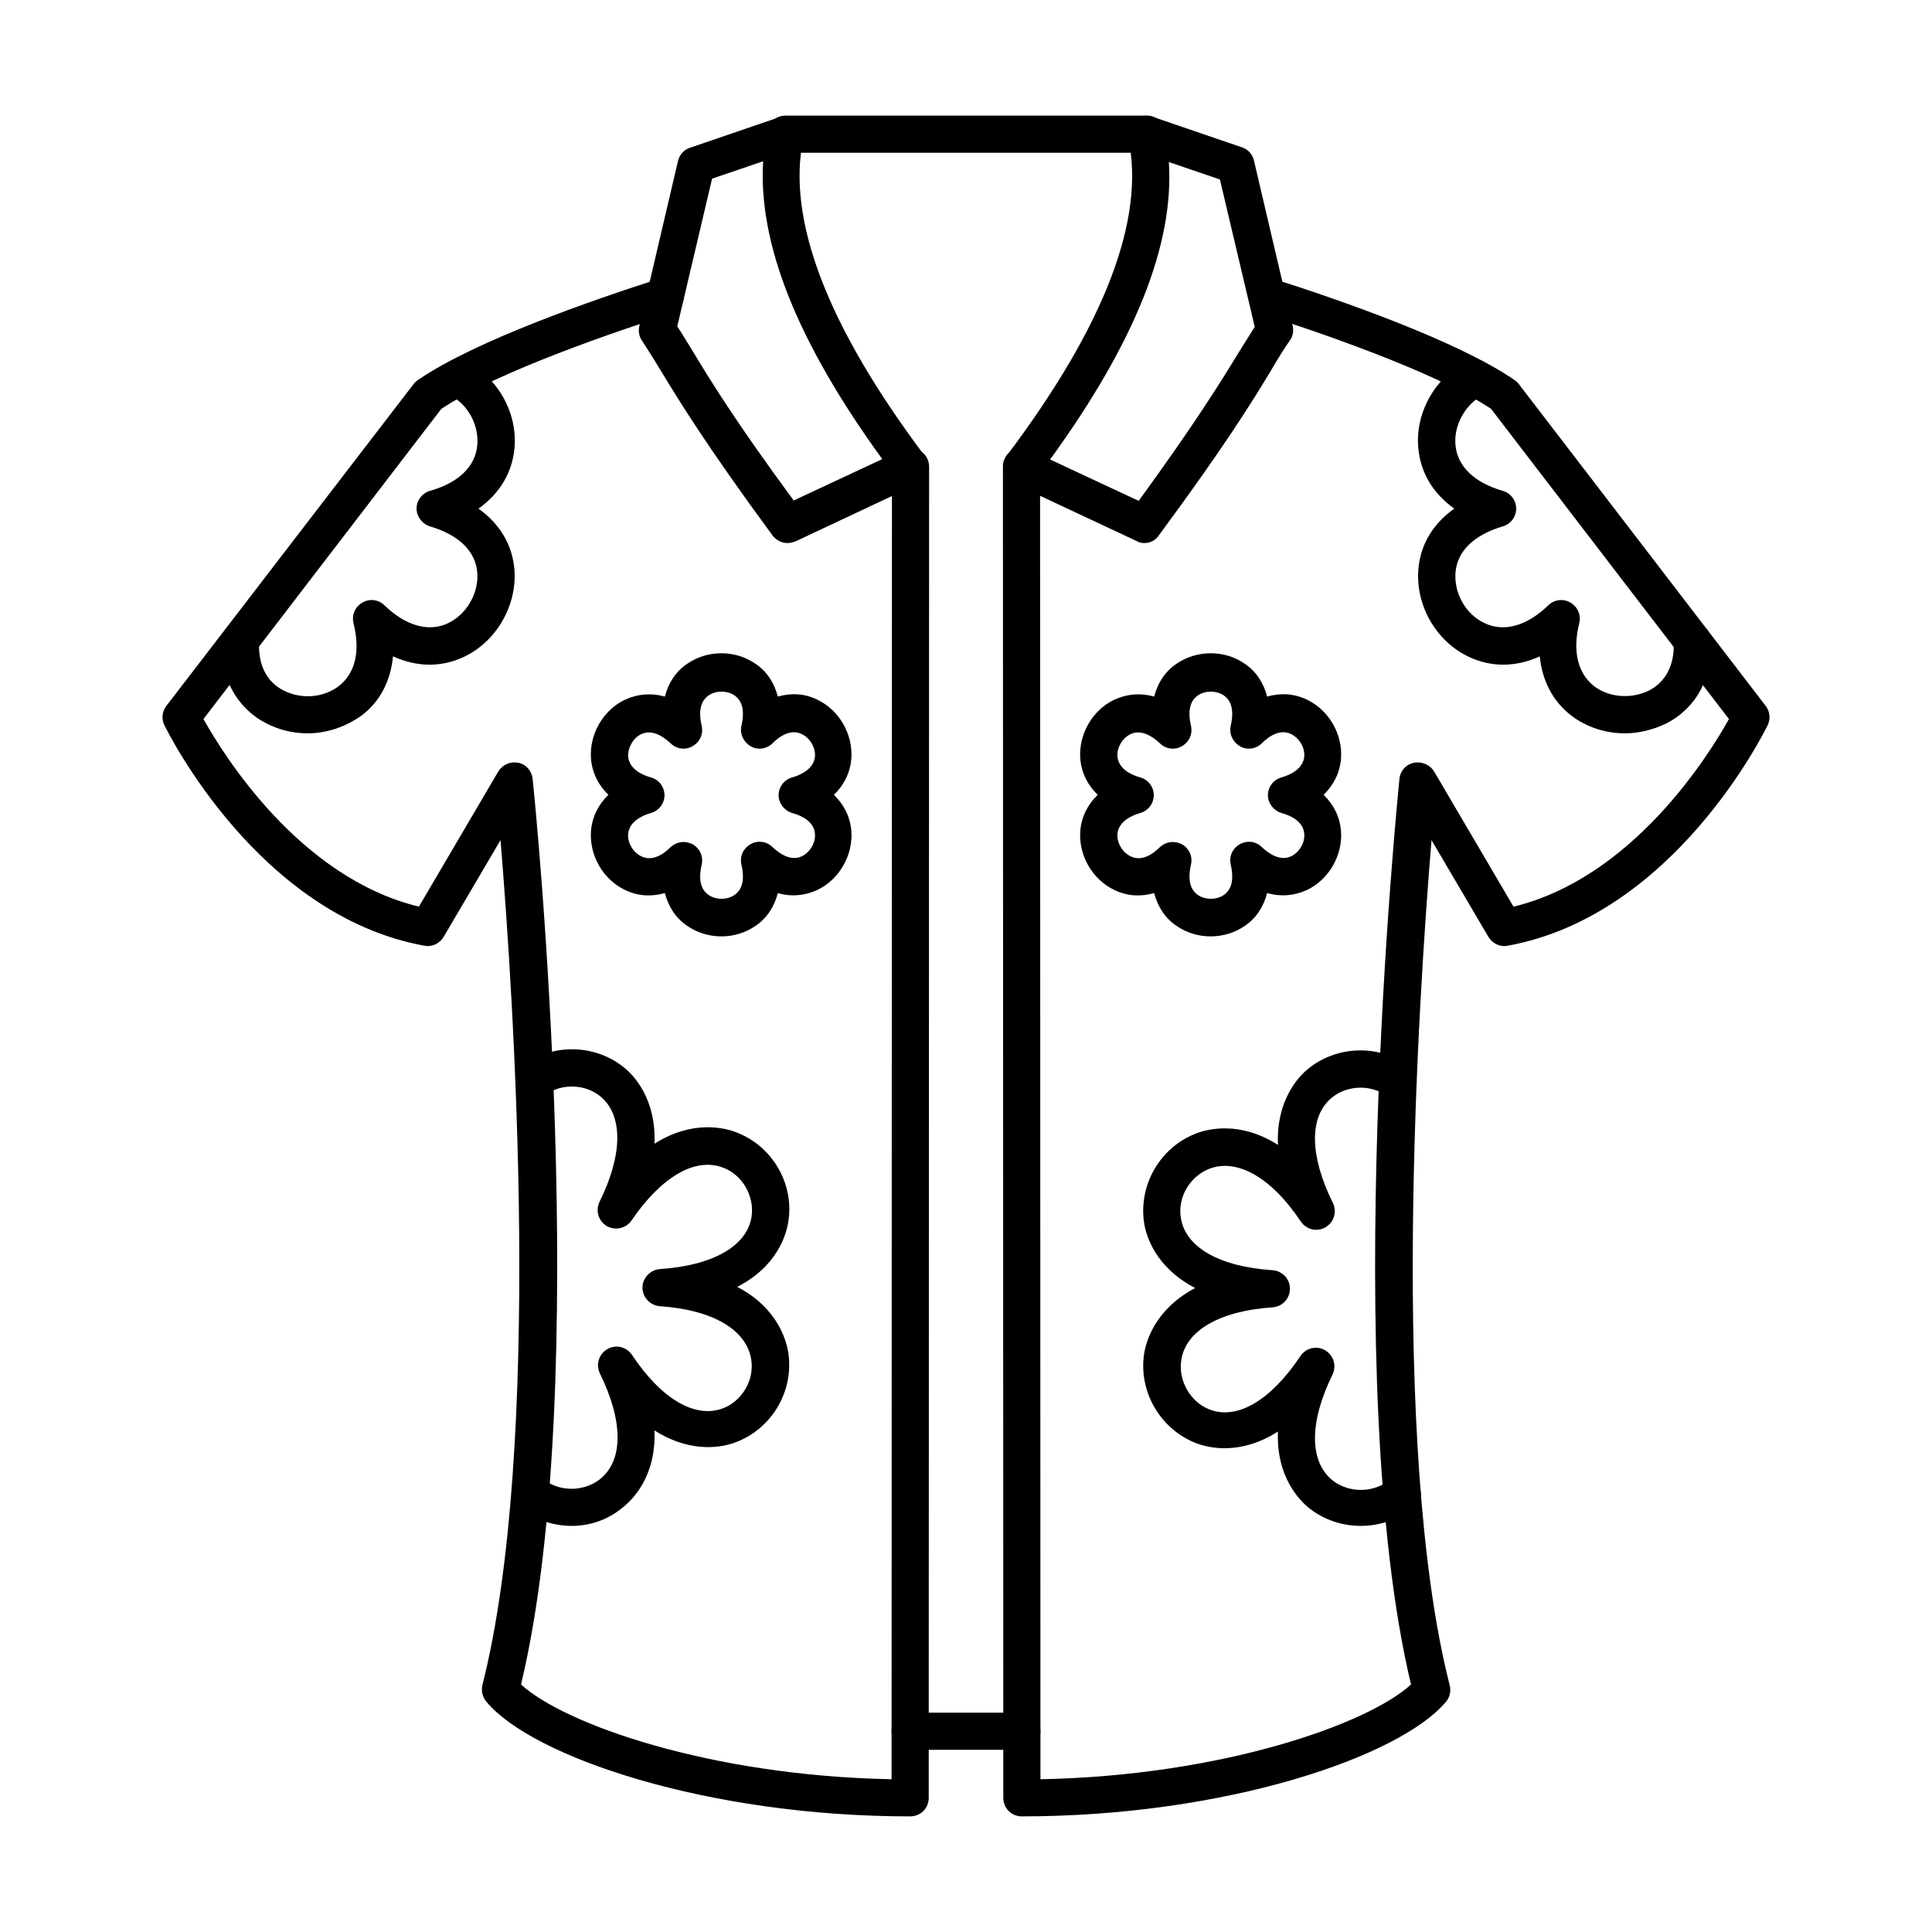
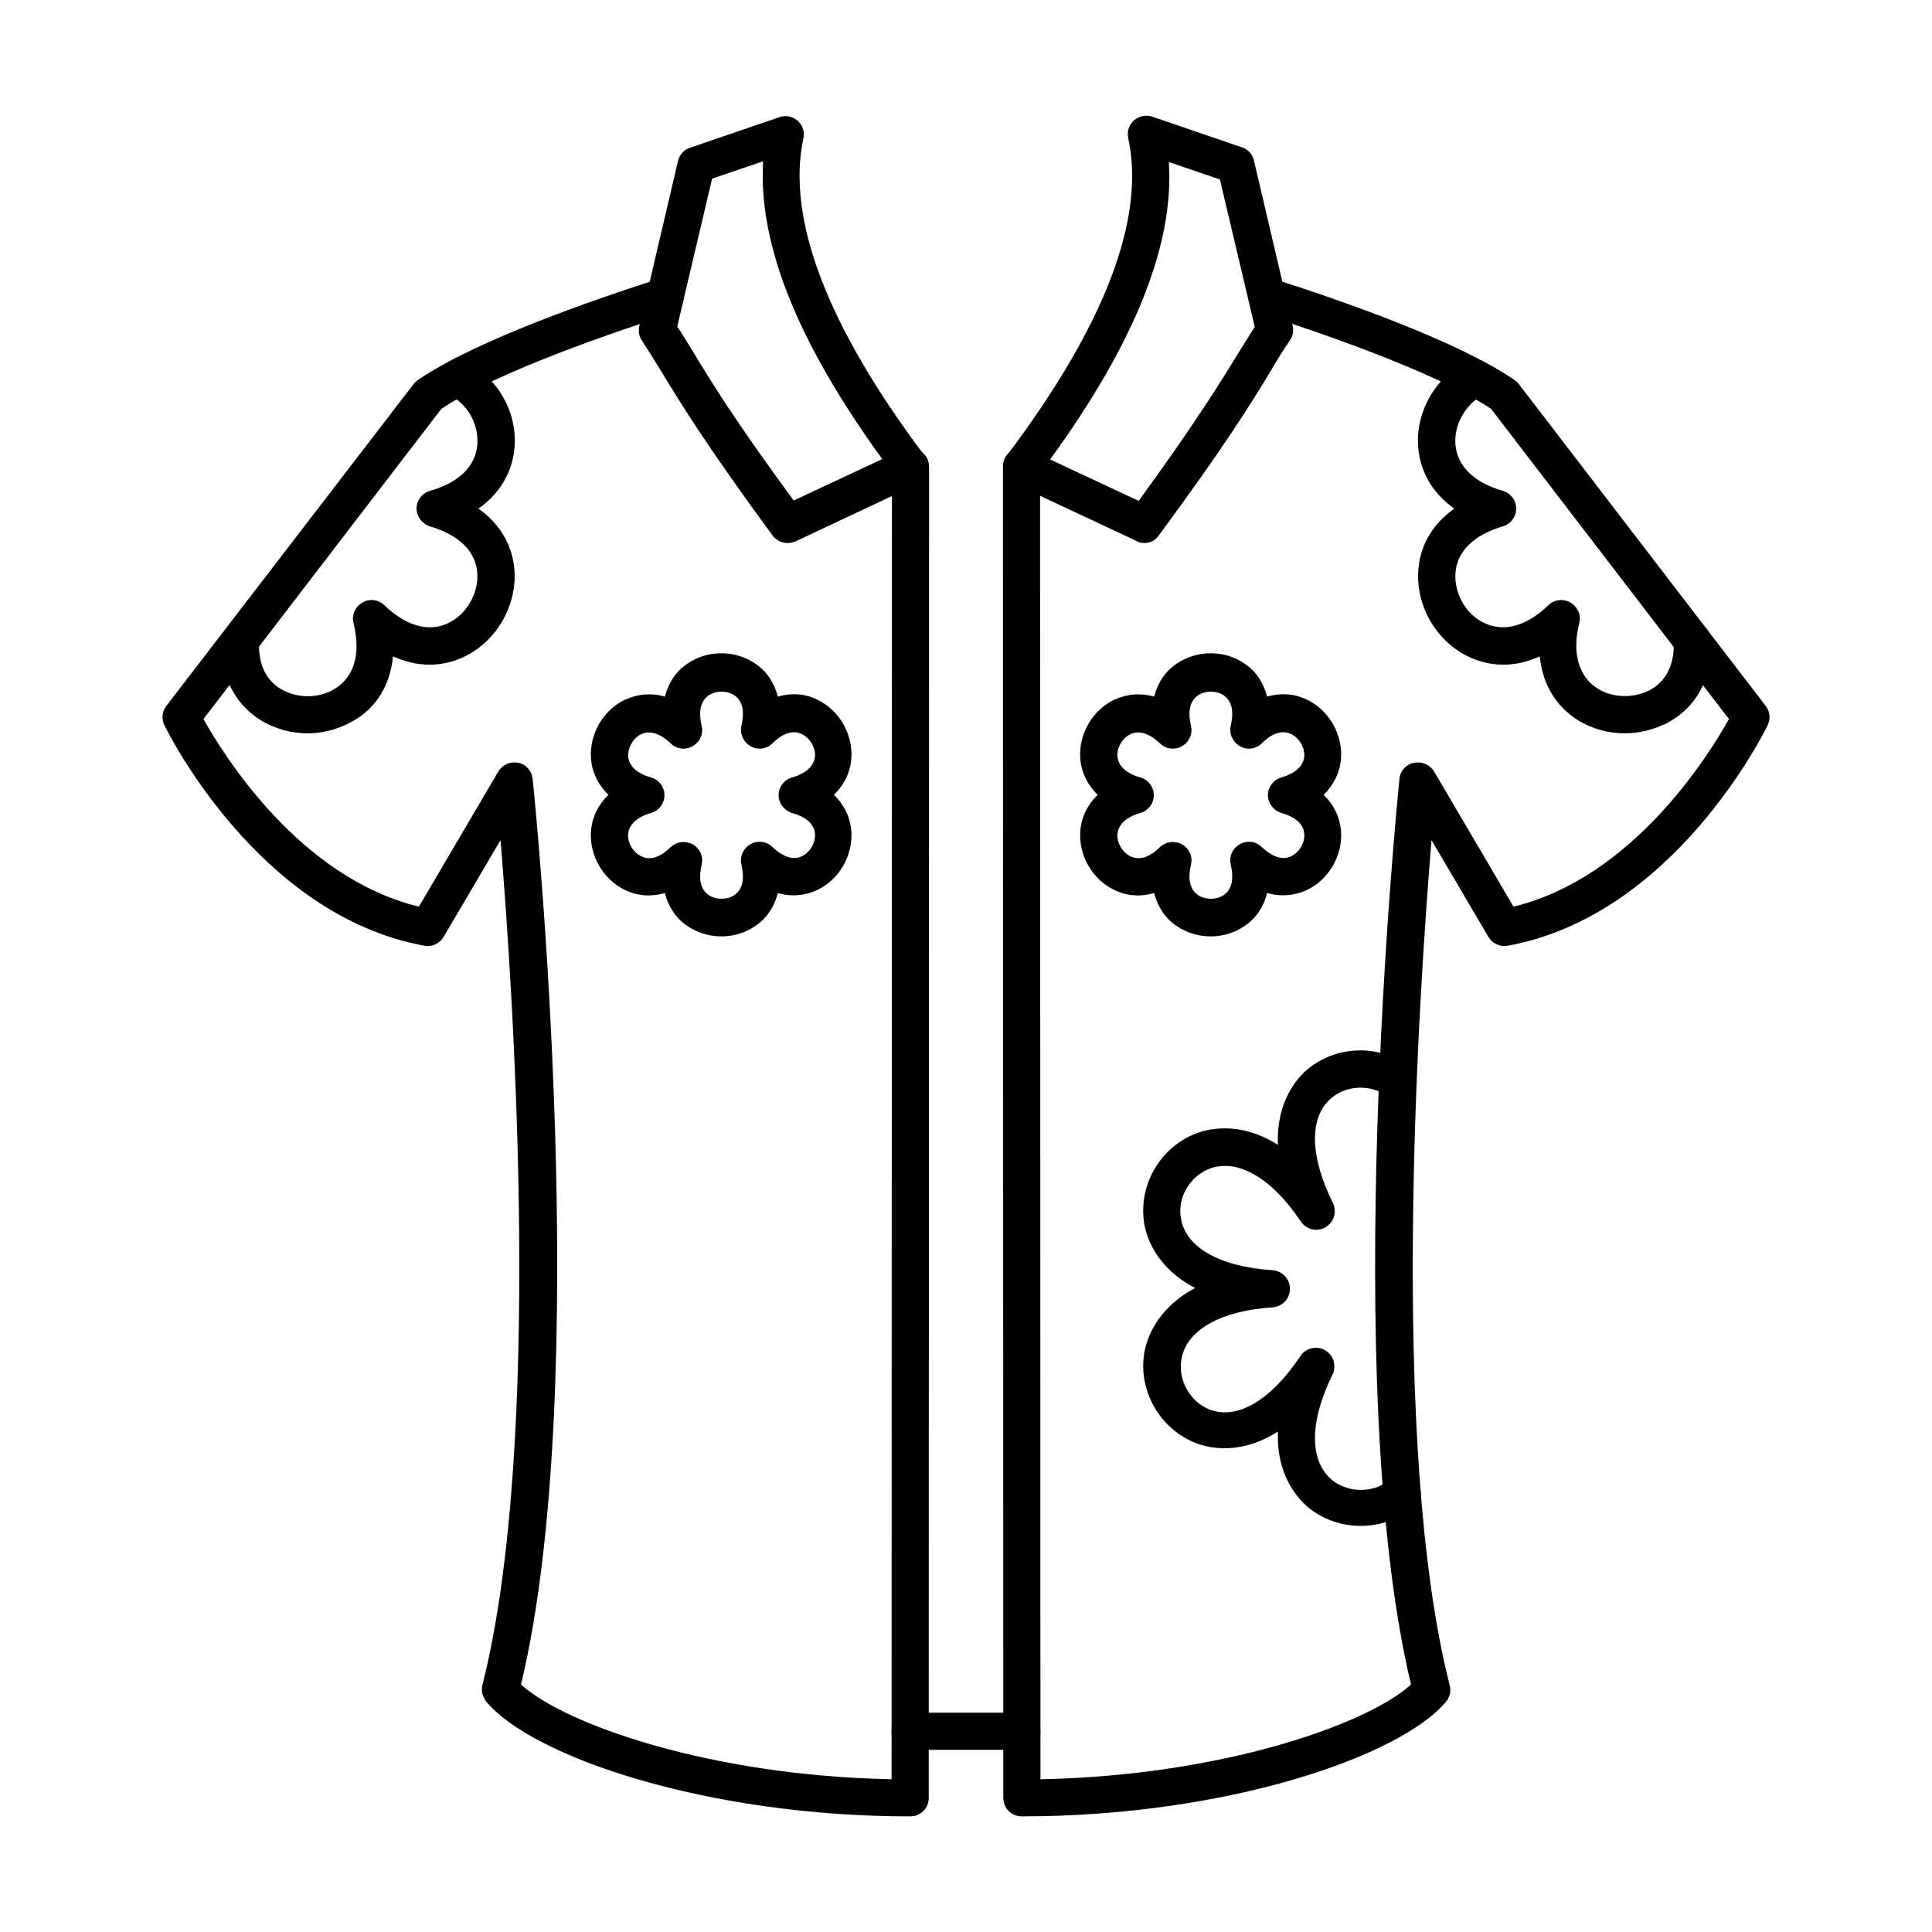
<svg xmlns="http://www.w3.org/2000/svg" fill="#000000" width="800px" height="800px" version="1.1" viewBox="144 144 512 512">
  <g fill-rule="evenodd">
-     <path d="m447.92 184.48h-95.738c-2.769 0-4.922-2.152-4.922-4.922s2.152-4.922 4.922-4.922h95.738c2.769 0 4.922 2.152 4.922 4.922s-2.254 4.922-4.922 4.922z" />
    <path d="m323.48 230.51c1.332 1.949 2.562 4.102 4.102 6.559 4.512 7.484 11.277 18.555 26.754 39.566l23.473-10.969c-22.551-31.059-32.902-57.094-31.57-78.93l-13.531 4.613zm29.211 57.402c-1.539 0-2.973-0.719-3.996-2.051-17.324-23.574-24.703-35.57-29.52-43.562-1.949-3.176-3.484-5.637-5.023-7.996-0.82-1.129-1.023-2.562-0.719-3.894l10.25-43.77c0.41-1.641 1.539-2.973 3.176-3.484l23.68-8.098c1.641-0.613 3.484-0.203 4.816 0.922 1.332 1.129 1.949 2.973 1.539 4.715-4.512 21.32 6.254 49.613 32.188 84.156 0.922 1.23 1.23 2.664 0.82 4.102-0.309 1.434-1.332 2.664-2.664 3.281l-32.492 15.273c-0.617 0.199-1.336 0.406-2.055 0.406z" />
    <path d="m414.81 625.36c-2.769 0-4.922-2.152-4.922-4.922l-0.102-352.82c0-2.769 2.254-4.922 4.922-4.922 2.769 0 4.922 2.152 4.922 4.922l0.102 347.9c48.176-0.922 86.82-14.656 98.199-25.113-19.066-79.953-3.691-233.4-3.074-239.96 0.203-2.152 1.742-3.894 3.894-4.305 2.051-0.41 4.203 0.512 5.332 2.359l21.012 35.773c31.676-7.688 51.766-40.184 57.094-49.715l-63.039-82.207c-15.066-10.047-47.461-20.91-60.887-25.215-2.562-0.82-3.996-3.586-3.176-6.148 0.82-2.562 3.586-3.996 6.148-3.176 17.426 5.535 48.793 16.402 64.066 26.855 0.41 0.309 0.82 0.613 1.129 1.023l65.5 85.387c1.129 1.434 1.332 3.484 0.512 5.125-1.023 2.051-24.91 50.434-68.883 58.426-2.051 0.41-4.102-0.613-5.125-2.359l-15.066-25.625c-3.484 42.027-11.277 160.62 4.816 223.97 0.41 1.539 0 3.176-0.922 4.305-12.203 14.656-58.535 30.441-112.45 30.441z" />
    <path d="m385.19 625.36c-53.816 0-100.25-15.785-112.34-30.445-1.023-1.23-1.332-2.871-1.023-4.305 16.094-63.348 8.305-181.95 4.816-223.97l-15.066 25.625c-1.023 1.742-3.074 2.769-5.125 2.359-43.871-7.996-67.859-56.379-68.883-58.426-0.82-1.641-0.613-3.691 0.512-5.125l65.598-85.387c0.309-0.41 0.719-0.719 1.129-1.023 15.273-10.457 46.742-21.32 64.066-26.855 2.562-0.82 5.332 0.613 6.148 3.176 0.82 2.562-0.613 5.332-3.176 6.148-13.324 4.305-45.82 15.172-60.887 25.215l-63.039 82.207c5.332 9.531 25.422 42.027 57.094 49.715l21.012-35.773c1.129-1.844 3.176-2.769 5.332-2.359 2.051 0.41 3.586 2.152 3.793 4.305 0.719 6.559 16.094 160.01-3.074 239.96 11.379 10.457 49.918 24.191 98.199 25.113l0.102-347.8c0-2.769 2.152-4.922 4.922-4.922s4.922 2.152 4.922 4.922l-0.102 352.82c-0.008 2.668-2.16 4.82-4.926 4.82z" />
    <path d="m414.81 607.72h-29.625c-2.769 0-4.922-2.152-4.922-4.922s2.152-4.922 4.922-4.922h29.625c2.769 0 4.922 2.254 4.922 4.922 0 2.769-2.152 4.922-4.922 4.922z" />
    <path d="m422.29 265.77 23.473 10.969c15.375-21.117 22.141-32.188 26.652-39.566 1.539-2.461 2.871-4.613 4.102-6.559l-9.227-39.055-13.531-4.613c1.434 21.73-8.918 47.766-31.469 78.824zm25.012 22.141c-0.719 0-1.434-0.102-2.051-0.512l-32.598-15.273c-1.332-0.613-2.359-1.844-2.664-3.281-0.309-1.434 0-2.973 0.82-4.102 25.934-34.441 36.801-62.734 32.188-84.156-0.41-1.742 0.203-3.484 1.539-4.715 1.332-1.129 3.176-1.539 4.922-0.922l23.68 8.098c1.641 0.512 2.769 1.844 3.176 3.484l10.25 43.77c0.309 1.332 0.102 2.769-0.719 3.894-1.641 2.359-3.176 4.816-5.023 7.996-4.816 7.996-12.199 19.988-29.625 43.562-0.922 1.438-2.356 2.156-3.894 2.156z" />
    <path d="m504.61 548.38c-4.816 0-9.531-1.539-13.43-4.512-2.664-2.051-9.02-8.406-8.508-20.5-10.047 6.457-18.555 4.305-21.73 3.074-9.43-3.691-15.273-13.633-13.734-23.68 0.512-3.281 2.871-11.789 13.531-17.426-10.66-5.535-13.02-13.941-13.531-17.223-1.539-10.047 4.203-19.988 13.633-23.68 3.074-1.23 11.684-3.484 21.832 2.973-0.512-11.684 5.332-17.938 7.789-19.988 7.586-6.356 18.859-6.766 26.957-0.922 2.152 1.641 2.664 4.715 1.129 6.867-1.539 2.152-4.715 2.664-6.867 1.129-4.406-3.176-10.762-2.973-14.863 0.512-5.945 5.023-5.742 15.375 0.41 27.777 1.129 2.359 0.309 5.125-1.949 6.457-2.254 1.332-5.125 0.613-6.559-1.539-7.789-11.684-16.914-16.812-24.293-13.941-5.125 2.051-8.406 7.586-7.484 13.02 1.23 7.789 10.25 12.914 24.293 13.84 2.562 0.203 4.613 2.254 4.613 4.922 0 2.562-1.949 4.715-4.613 4.922-13.941 0.922-23.062 6.148-24.191 14.043-0.82 5.434 2.461 11.07 7.484 13.02 7.379 2.871 16.297-2.461 24.09-14.145 1.434-2.152 4.305-2.871 6.559-1.539 2.254 1.332 3.074 4.102 1.949 6.457-6.254 12.711-6.148 23.164 0.102 28.086 4.406 3.383 10.969 3.281 15.172-0.309 2.051-1.742 5.125-1.539 6.969 0.613 1.742 2.051 1.539 5.227-0.613 6.969-3.996 2.981-9.121 4.723-14.145 4.723z" />
-     <path d="m295.5 548.38c-5.023 0-10.148-1.742-14.145-5.023-2.051-1.742-2.359-4.816-0.613-6.969 1.742-2.051 4.922-2.359 6.969-0.613 4.203 3.586 10.762 3.691 15.172 0.309 6.356-4.922 6.356-15.375 0.102-28.086-1.129-2.359-0.309-5.125 1.949-6.457 2.254-1.332 5.125-0.613 6.559 1.539 7.789 11.684 16.707 16.914 24.09 14.145 5.125-1.949 8.406-7.586 7.484-13.02-1.23-7.789-10.25-13.121-24.191-14.043-2.562-0.203-4.613-2.359-4.613-4.922s2.051-4.715 4.613-4.922c13.941-0.922 23.062-6.047 24.293-13.84 0.82-5.434-2.359-11.07-7.484-13.02-7.379-2.871-16.402 2.359-24.293 13.941-1.434 2.152-4.305 2.769-6.559 1.539-2.254-1.332-3.074-4.102-1.949-6.457 6.148-12.402 6.254-22.758 0.41-27.777-4.102-3.484-10.457-3.691-14.863-0.512-2.152 1.641-5.227 1.129-6.867-1.129-1.539-2.152-1.129-5.227 1.129-6.867 8.098-5.844 19.375-5.434 26.957 0.922 2.461 2.051 8.305 8.305 7.789 19.988 10.148-6.457 18.758-4.203 21.832-2.973 9.531 3.691 15.273 13.734 13.633 23.68-0.512 3.281-2.871 11.789-13.531 17.223 10.66 5.535 13.02 14.145 13.531 17.426 1.539 10.047-4.203 19.988-13.734 23.68-3.074 1.23-11.582 3.383-21.73-3.074 0.512 12.199-5.844 18.449-8.508 20.5-3.898 3.273-8.715 4.812-13.43 4.812z" />
    <path d="m325.12 367.14c0.82 0 1.641 0.203 2.461 0.613 1.949 1.129 2.871 3.281 2.359 5.434-0.613 2.664-0.82 6.148 1.844 7.996 1.949 1.332 4.922 1.332 6.867 0 2.664-1.844 2.461-5.332 1.844-7.996-0.512-2.152 0.41-4.305 2.359-5.434 1.844-1.129 4.305-0.82 5.844 0.719 1.949 1.844 4.922 3.793 7.789 2.461 2.152-1.023 3.691-3.586 3.484-5.945-0.203-3.176-3.383-4.816-6.047-5.535-2.051-0.613-3.586-2.562-3.586-4.715 0-2.152 1.434-4.102 3.586-4.715 2.562-0.719 5.742-2.359 6.047-5.535 0.203-2.359-1.332-4.922-3.484-5.945-2.871-1.434-5.844 0.512-7.789 2.461-1.539 1.539-3.996 1.844-5.844 0.719-1.844-1.129-2.871-3.281-2.359-5.434 0.613-2.664 0.82-6.148-1.844-7.996-1.949-1.332-4.922-1.332-6.867 0-2.664 1.844-2.461 5.332-1.844 7.996 0.512 2.152-0.41 4.305-2.359 5.434-1.844 1.129-4.305 0.82-5.844-0.719-1.949-1.844-4.922-3.793-7.789-2.461-2.152 1.023-3.586 3.586-3.484 5.945 0.309 3.176 3.383 4.816 6.047 5.535 2.152 0.613 3.586 2.562 3.586 4.715 0 2.152-1.434 4.102-3.586 4.715-2.562 0.719-5.742 2.359-6.047 5.535-0.203 2.359 1.332 4.922 3.484 5.945 2.973 1.434 5.844-0.512 7.789-2.461 0.926-0.816 2.156-1.332 3.383-1.332zm10.047 25.012c-3.176 0-6.356-0.922-9.02-2.769-3.074-2.051-5.023-5.125-5.945-8.711-3.586 1.023-7.176 0.82-10.559-0.82-5.844-2.769-9.531-9.227-9.02-15.684 0.309-3.691 1.949-6.969 4.613-9.531-2.664-2.562-4.305-5.844-4.613-9.531-0.512-6.457 3.176-12.914 9.02-15.684 3.383-1.539 6.969-1.844 10.559-0.82 0.922-3.586 2.871-6.664 5.945-8.711 5.332-3.691 12.711-3.691 18.039 0 3.074 2.051 5.023 5.125 5.945 8.711 3.586-1.023 7.176-0.82 10.457 0.82 5.844 2.769 9.531 9.227 9.02 15.684-0.309 3.691-1.949 6.969-4.613 9.531 2.664 2.562 4.305 5.844 4.613 9.531 0.512 6.457-3.176 12.914-9.02 15.684-3.281 1.539-6.969 1.844-10.457 0.82-0.922 3.586-2.871 6.664-5.945 8.711-2.664 1.848-5.84 2.769-9.02 2.769z" />
    <path d="m454.79 367.14c0.82 0 1.641 0.203 2.461 0.613 1.949 1.129 2.871 3.281 2.359 5.434-0.613 2.664-0.82 6.148 1.844 7.996 1.949 1.332 4.922 1.332 6.867 0 2.664-1.844 2.461-5.332 1.844-7.996-0.512-2.152 0.41-4.305 2.359-5.434 1.949-1.129 4.305-0.82 5.844 0.719 1.949 1.844 4.922 3.793 7.789 2.461 2.152-1.023 3.691-3.586 3.484-5.945-0.203-3.176-3.383-4.816-6.047-5.535-2.051-0.613-3.586-2.562-3.586-4.715 0-2.152 1.434-4.102 3.586-4.715 2.562-0.719 5.742-2.359 6.047-5.535 0.203-2.359-1.332-4.922-3.484-5.945-2.871-1.434-5.844 0.512-7.789 2.461-1.539 1.539-3.996 1.844-5.844 0.719-1.844-1.129-2.871-3.281-2.359-5.434 0.613-2.664 0.82-6.148-1.844-7.996-1.949-1.332-4.922-1.332-6.867 0-2.664 1.844-2.461 5.332-1.844 7.996 0.512 2.152-0.41 4.305-2.359 5.434-1.844 1.129-4.305 0.82-5.844-0.719-1.949-1.844-4.922-3.793-7.789-2.461-2.152 1.023-3.691 3.586-3.484 5.945 0.309 3.176 3.383 4.816 6.047 5.535 2.152 0.613 3.586 2.562 3.586 4.715 0 2.152-1.434 4.102-3.586 4.715-2.562 0.719-5.742 2.359-6.047 5.535-0.203 2.359 1.332 4.922 3.484 5.945 2.973 1.434 5.844-0.512 7.789-2.461 0.922-0.816 2.152-1.332 3.383-1.332zm10.043 25.012c-3.176 0-6.356-0.922-9.02-2.769-3.074-2.051-5.023-5.125-5.945-8.711-3.586 1.023-7.176 0.82-10.559-0.82-5.844-2.769-9.531-9.227-9.02-15.684 0.309-3.691 1.949-6.969 4.613-9.531-2.664-2.562-4.305-5.844-4.613-9.531-0.512-6.457 3.176-12.914 9.02-15.684 3.383-1.539 6.969-1.844 10.559-0.82 0.922-3.586 2.871-6.664 5.945-8.711 5.332-3.691 12.812-3.691 18.039 0 3.074 2.051 5.023 5.125 5.945 8.711 3.586-1.023 7.176-0.82 10.559 0.82 5.844 2.769 9.531 9.227 9.02 15.684-0.309 3.691-1.949 6.969-4.613 9.531 2.664 2.562 4.305 5.844 4.613 9.531 0.512 6.457-3.176 12.914-9.02 15.684-3.281 1.539-6.969 1.844-10.559 0.82-0.922 3.586-2.871 6.664-5.945 8.711-2.664 1.848-5.84 2.769-9.02 2.769z" />
    <path d="m574.61 338.34c-5.125 0-10.25-1.641-14.352-4.816-4.816-3.793-7.586-9.227-8.199-15.582-6.254 2.871-12.812 2.973-18.859 0.102-8.609-4.102-14.043-13.531-13.324-23.062 0.512-6.664 3.894-12.199 9.531-16.195-5.535-3.894-8.918-9.43-9.531-15.887-0.922-9.328 4.305-18.758 12.711-23.062 2.461-1.23 5.434-0.309 6.664 2.152 1.23 2.461 0.309 5.434-2.152 6.664-4.816 2.461-7.894 8.098-7.379 13.324 0.512 5.637 5.023 9.941 12.504 12.094 2.152 0.613 3.586 2.562 3.586 4.715 0 2.152-1.434 4.102-3.586 4.715-7.586 2.254-12.094 6.559-12.504 12.301-0.41 5.434 2.769 11.07 7.688 13.324 5.125 2.461 11.172 0.82 16.914-4.715 1.539-1.539 3.996-1.844 5.844-0.719 1.949 1.129 2.871 3.281 2.359 5.434-1.844 7.379-0.41 13.223 3.793 16.605 3.996 3.176 10.047 3.586 14.762 1.23 4.512-2.359 6.766-6.969 6.457-12.914-0.102-2.664 1.949-5.023 4.613-5.227 2.664-0.203 5.023 1.949 5.227 4.613 0.613 9.941-3.691 18.039-11.684 22.242-3.598 1.738-7.391 2.664-11.082 2.664z" />
    <path d="m225.48 338.34c-3.793 0-7.586-0.922-10.969-2.664-7.996-4.203-12.301-12.301-11.684-22.242 0.102-2.664 2.461-4.816 5.227-4.613 2.664 0.203 4.816 2.461 4.613 5.227-0.309 6.047 1.949 10.66 6.457 12.914 4.715 2.461 10.762 1.949 14.762-1.23 4.305-3.383 5.637-9.227 3.793-16.605-0.512-2.152 0.41-4.305 2.359-5.434 1.844-1.129 4.305-0.82 5.844 0.719 5.742 5.535 11.789 7.176 16.914 4.715 4.922-2.359 8.098-7.996 7.688-13.324-0.41-5.742-4.922-10.047-12.504-12.301-2.051-0.613-3.586-2.562-3.586-4.715 0-2.152 1.434-4.102 3.586-4.715 7.586-2.152 11.992-6.457 12.504-12.094 0.512-5.332-2.562-10.969-7.379-13.324-2.461-1.23-3.383-4.203-2.152-6.664 1.23-2.461 4.203-3.383 6.664-2.152 8.406 4.305 13.633 13.734 12.711 23.062-0.613 6.457-3.996 11.992-9.531 15.887 5.637 3.996 9.02 9.637 9.531 16.195 0.719 9.43-4.715 18.965-13.324 23.062-6.047 2.871-12.504 2.769-18.859-0.102-0.613 6.457-3.383 11.891-8.199 15.582-4.215 3.07-9.34 4.816-14.465 4.816z" />
  </g>
</svg>